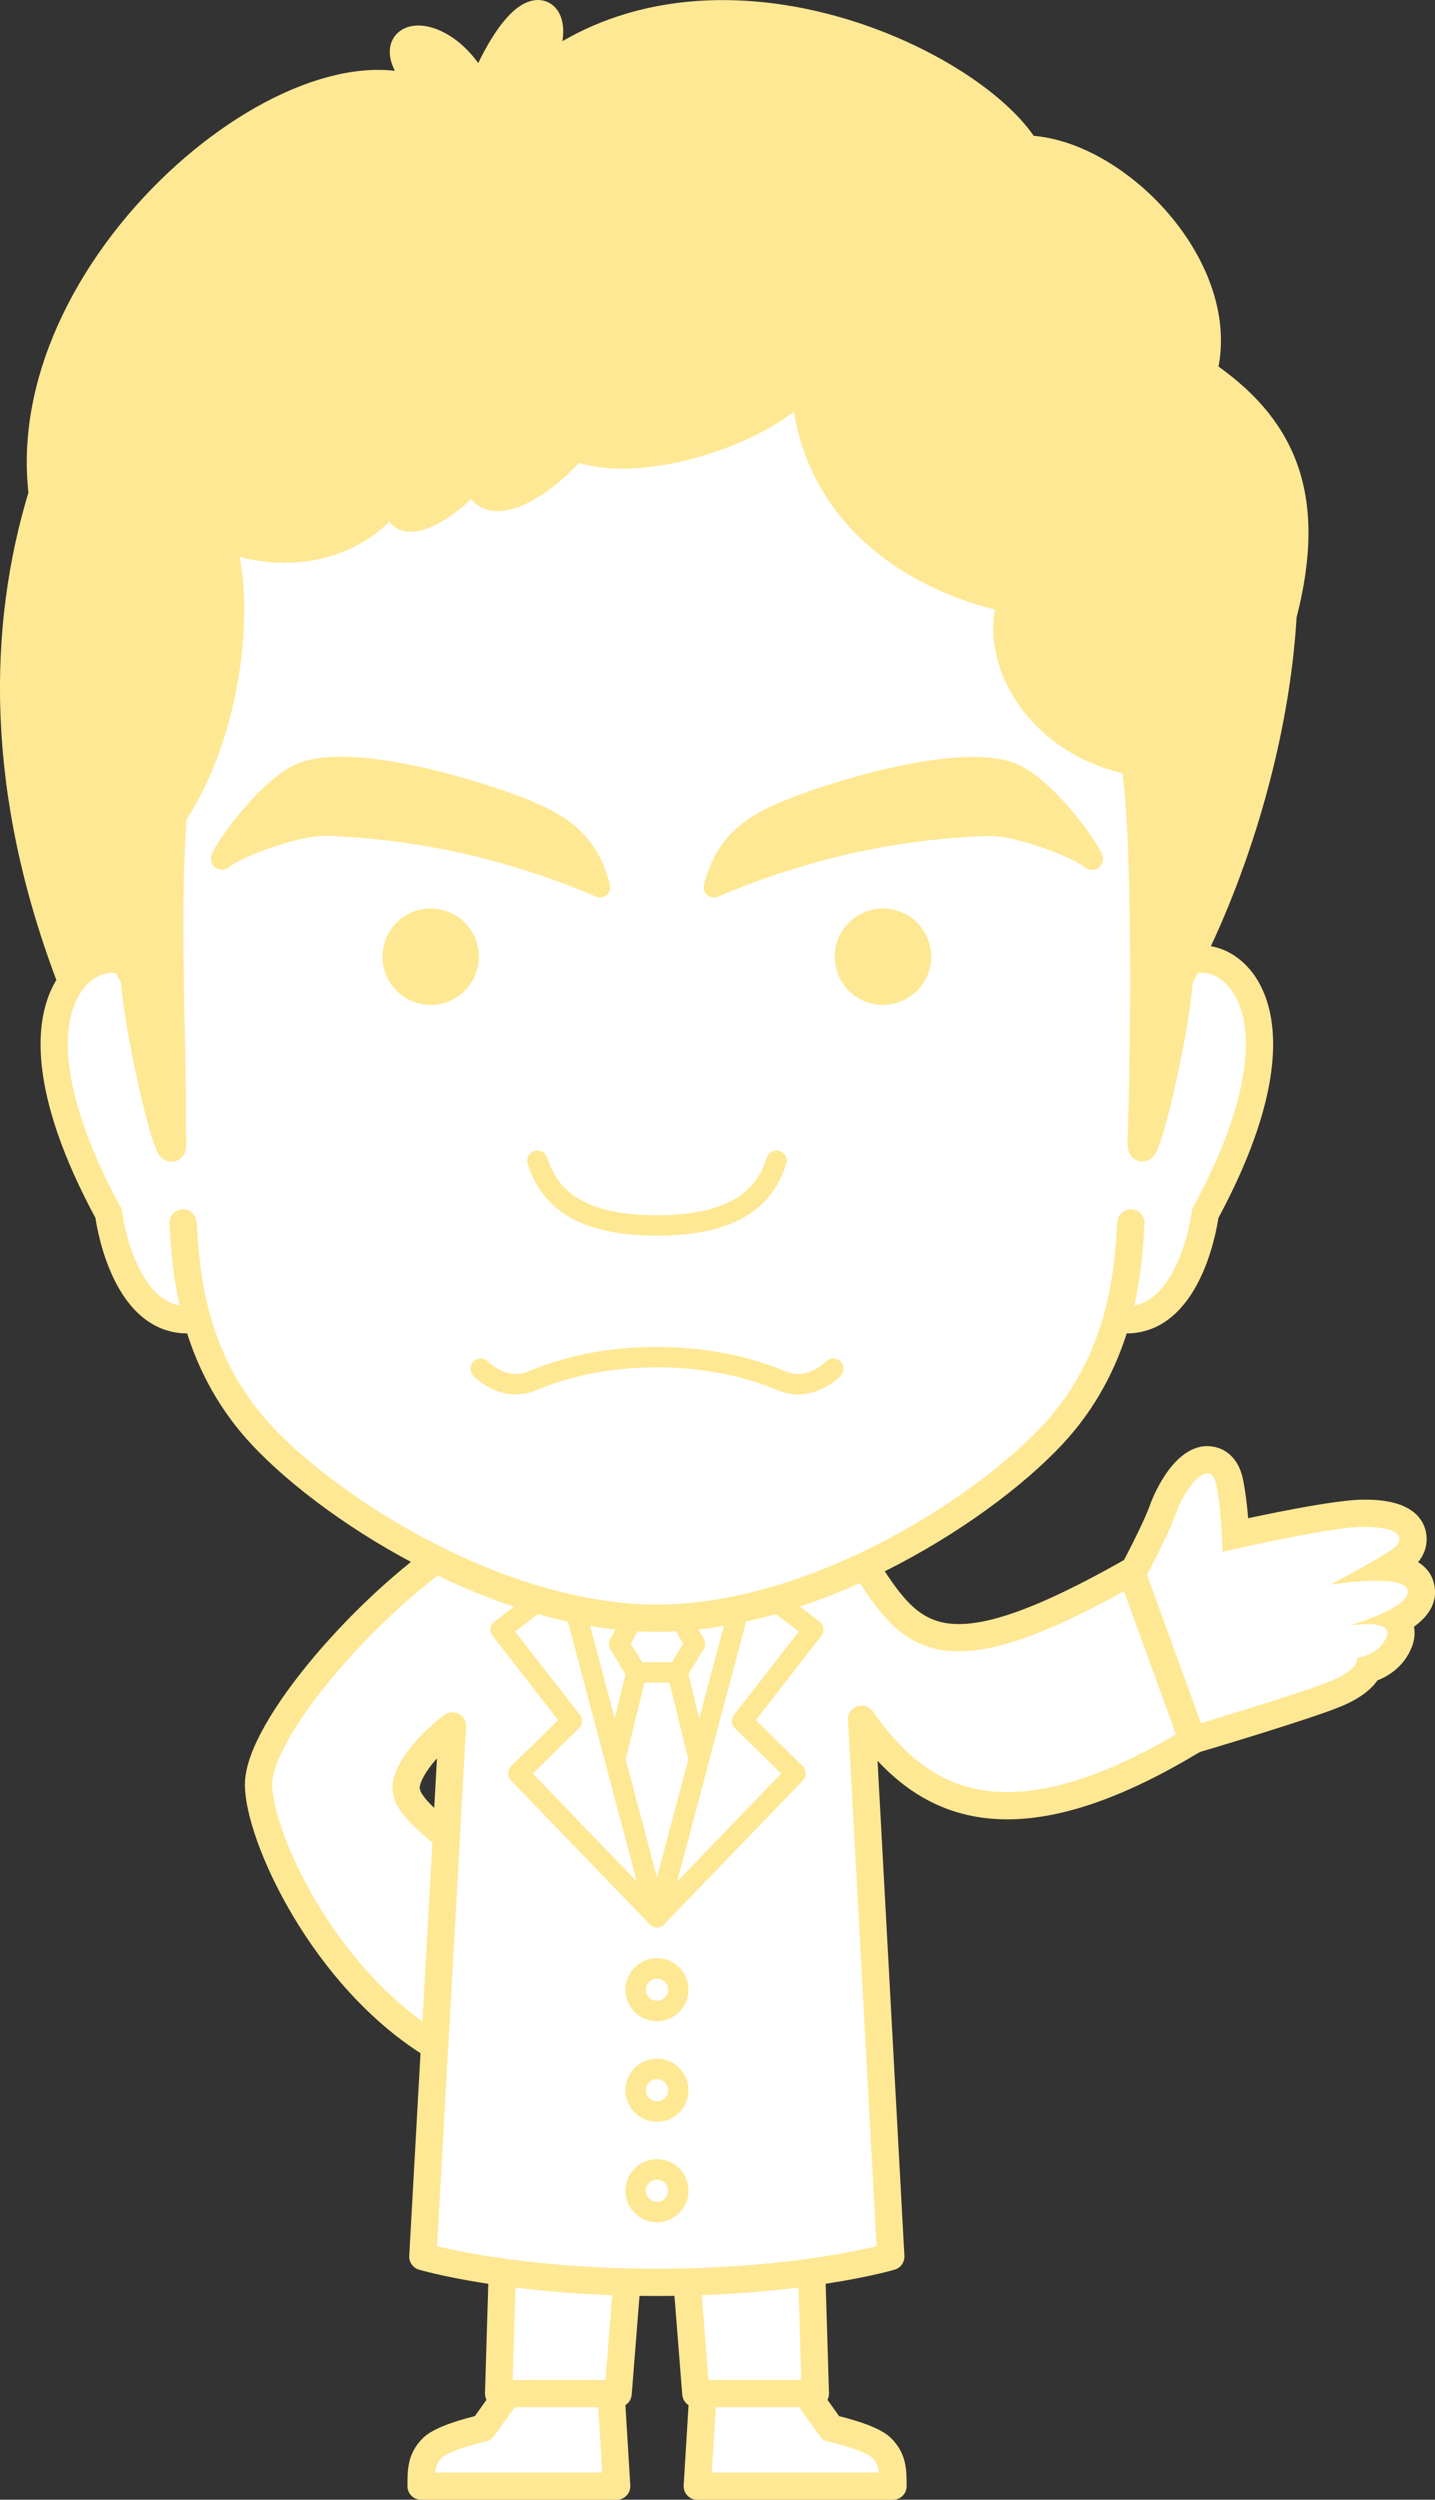
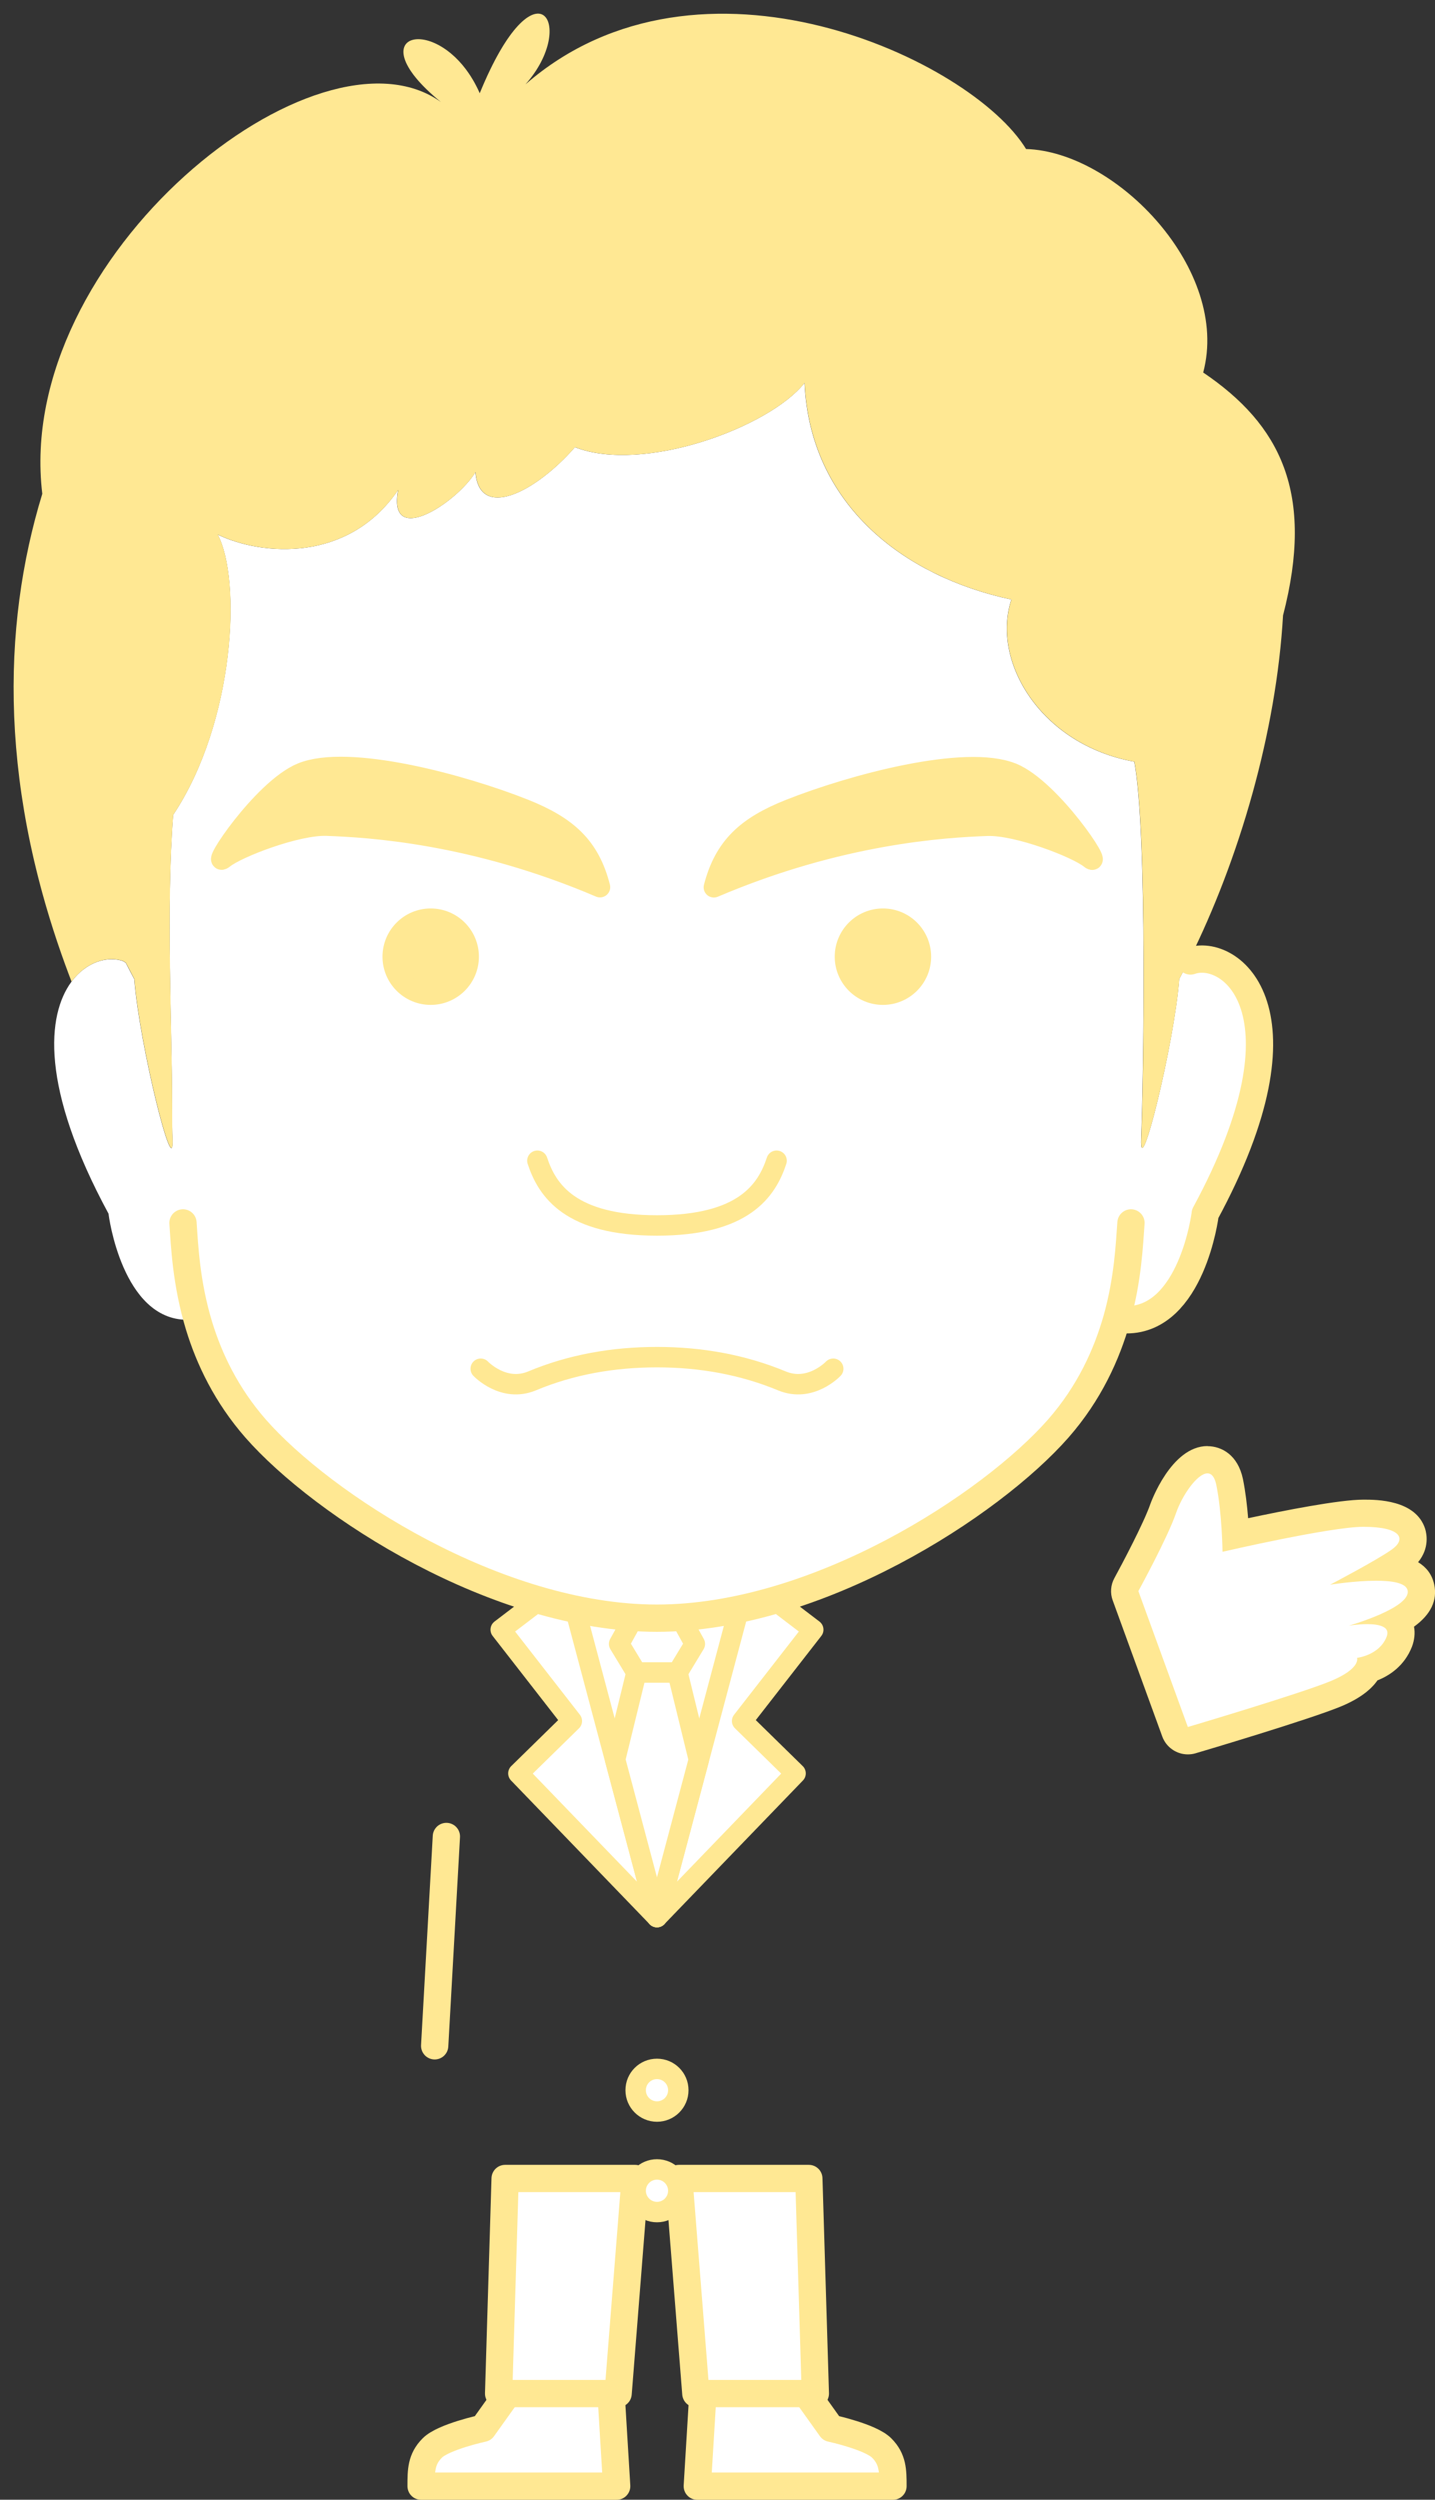
<svg xmlns="http://www.w3.org/2000/svg" id="_レイヤー_2" data-name="レイヤー 2" viewBox="0 0 129.94 226.28">
  <rect x="0" y="0" width="129.94" height="226.28" fill="#333333" stroke="none" />
  <defs>
    <style>
      .cls-1, .cls-2, .cls-3, .cls-4, .cls-5 {
        stroke: #ffe893;
        stroke-linecap: round;
        stroke-linejoin: round;
      }

      .cls-1, .cls-3, .cls-6 {
        fill: #fff;
      }

      .cls-1, .cls-4 {
        stroke-width: 2.47px;
      }

      .cls-2, .cls-3, .cls-5 {
        stroke-width: 1.85px;
      }

      .cls-2, .cls-7 {
        fill: #ffe893;
      }

      .cls-4, .cls-5 {
        fill: none;
      }
    </style>
  </defs>
  <g id="_レイヤー_1-2" data-name="レイヤー 1">
    <g>
      <g>
        <g>
          <path class="cls-6" d="m107.56,157.56c-.51,0-.98-.32-1.16-.81l-4.47-12.3c-.12-.33-.1-.7.08-1.02.03-.05,2.59-4.76,3.33-6.87.4-1.15,1.99-4.43,4.01-4.43.48,0,1.62.19,2,1.99.33,1.6.48,3.5.54,4.81,2.88-.63,9.17-1.96,11.55-1.96h0c.98,0,3.86,0,4.42,1.79.13.42.29,1.51-1.14,2.52-.24.18-.57.39-.94.61,1.16.11,2.59.49,2.87,1.8.27,1.24-.7,2.25-2.14,3.07,0,.01.02.03.03.05.2.3.49.93.15,1.81-.55,1.41-1.77,2.15-2.78,2.48-.34.67-1.14,1.46-2.91,2.2-2.77,1.16-12.67,4.09-13.09,4.21-.12.03-.23.05-.35.05Z" />
          <path class="cls-7" d="m109.34,133.37c.35,0,.63.29.79,1.01.53,2.56.57,6.09.57,6.09,0,0,9.77-2.26,12.74-2.26h.03c3.43,0,3.9,1.11,2.55,2.06-1.34.96-5.58,3.18-5.58,3.18,0,0,2.22-.36,4.17-.36,1.43,0,2.7.19,2.85.87.34,1.59-5.33,3.2-5.33,3.2,0,0,.82-.14,1.67-.14,1.04,0,2.13.21,1.76,1.14-.66,1.69-2.68,1.91-2.68,1.91,0,0,.38.95-2.35,2.09-2.74,1.14-12.97,4.17-12.97,4.17l-4.48-12.3s2.64-4.82,3.41-7.06c.56-1.62,1.93-3.6,2.85-3.6m0-2.47h0c-3.32,0-5.16,5.21-5.18,5.26-.58,1.68-2.54,5.39-3.25,6.69-.34.62-.4,1.36-.15,2.03l4.48,12.3c.36,1,1.31,1.63,2.32,1.63.23,0,.47-.03.7-.1.42-.12,10.39-3.08,13.21-4.26,1.72-.72,2.71-1.55,3.26-2.34,1.09-.43,2.44-1.31,3.12-3.04.23-.61.3-1.23.19-1.82,1.52-1.1,2.13-2.38,1.83-3.81-.21-.98-.77-1.61-1.46-2.03,1.05-1.28.77-2.58.64-3.01-.84-2.65-4.41-2.65-5.58-2.65-2.2,0-7.21.99-10.45,1.68-.09-1.12-.24-2.41-.47-3.54-.46-2.2-1.95-2.98-3.21-2.98h0Z" />
        </g>
        <g>
          <g>
            <path class="cls-1" d="m46.93,215.33l-3.2,4.48s-3.58.77-4.59,1.79c-1.01,1.01-1.01,2.06-1.01,3.45h17.71l-.59-9.71h-8.32Z" />
            <polygon class="cls-1" points="55.97 216.67 45.15 216.67 45.74 197.2 57.51 197.2 55.97 216.67" />
          </g>
          <g>
            <path class="cls-1" d="m72.05,215.33l3.2,4.48s3.58.77,4.59,1.79c1.01,1.01,1.02,2.06,1.02,3.45h-17.72l.59-9.71h8.33Z" />
            <polygon class="cls-1" points="63.01 216.67 73.83 216.67 73.24 197.2 61.47 197.2 63.01 216.67" />
          </g>
        </g>
-         <path class="cls-1" d="m108,157.55l-5.56-15.29c-21.11,11.97-20.33,3.81-27.46-5.44l-.69,2.77h-32.48c-8.45,5.37-18.4,16.94-18.4,21.95,0,4.61,5.82,17.51,15.94,23.66l-1.06,19.07s7.89,2.33,21.18,2.33,21.19-2.33,21.19-2.33l-2.64-48.65c4.83,6.86,12.3,12.6,29.96,1.93Zm-67.58,8.7c-2.13-1.77-3.65-3.11-3.65-4.42s1.54-3.57,4.2-5.6l-.56,10.02Z" />
        <polygon class="cls-3" points="68.09 143.29 73.64 147.52 67.2 155.79 72.04 160.53 59.49 173.54 46.94 160.53 51.78 155.79 45.34 147.52 50.89 143.29 68.09 143.29" />
        <polygon class="cls-3" points="67.2 144.56 59.49 173.54 51.78 144.56 67.2 144.56" />
        <polygon class="cls-3" points="62.92 148.81 59.49 142.61 56.06 148.81 57.63 151.4 61.35 151.4 62.92 148.81" />
        <polygon class="cls-3" points="63.28 159.29 59.49 173.54 55.7 159.28 57.63 151.4 61.35 151.4 63.28 159.29" />
        <g>
-           <path class="cls-3" d="m61.42,180.11c0,1.07-.87,1.93-1.93,1.93s-1.93-.87-1.93-1.93.86-1.93,1.93-1.93,1.93.87,1.93,1.93Z" />
          <path class="cls-3" d="m61.42,189.21c0,1.07-.87,1.93-1.93,1.93s-1.93-.86-1.93-1.93.86-1.93,1.93-1.93,1.93.86,1.93,1.93Z" />
          <path class="cls-3" d="m61.42,198.31c0,1.07-.87,1.93-1.93,1.93s-1.93-.87-1.93-1.93.86-1.93,1.93-1.93,1.93.87,1.93,1.93Z" />
        </g>
        <line class="cls-4" x1="40.42" y1="166.24" x2="39.36" y2="185.19" />
      </g>
      <g>
        <g>
          <g>
            <path class="cls-6" d="m101.13,119.39c-.9,3.18-2.47,6.69-5.31,9.93-6.08,6.91-21.83,17.16-36.34,17.16s-30.26-10.25-36.33-17.16c-2.66-3.02-4.2-6.28-5.12-9.29l-1.08-.56c-5.88,0-7.12-9.46-7.12-9.6-6.2-11.45-5.58-17.99-3.36-21,1.36-1.84,3.32-2.35,4.67-1.87l.25.16c.25.5.51.99.77,1.48.44,5.83,3.64,18.71,3.46,14.44-.03-.65-.04-1.73-.04-3.15,0-6.76-.56-17.85.1-26.17,5.61-8.44,6.19-21.33,4.03-25.37,4,1.93,11.84,2.57,16.34-4.04-1,5.31,5.34,1.13,7-1.61.33,4.34,5.34,1.93,9.01-2.26,6.17,2.42,17.62-1.8,20.79-5.82.49,10.96,8.89,17.51,18.73,19.61-1.85,5.57,2.63,13.14,11.13,14.68,1.22,6.55.81,29.63.62,34.11-.18,4.27,3.01-8.62,3.45-14.44.3-.56.59-1.13.88-1.71l.14.07c3.58-1.28,11.32,4.42,1.33,22.88,0,.14-1.24,9.6-7.13,9.6l-.87-.08Z" />
            <path class="cls-7" d="m15.59,99.92c0,1.42,0,2.5.04,3.15.18,4.27-3.02-8.62-3.46-14.44-.26-.49-.51-.98-.77-1.48l-.25-.16c-1.36-.48-3.31.04-4.67,1.87C-.14,71.65.13,56.77,3.83,44.7,1.24,23.22,28.8,1.25,39.93,9.24c-8.02-6.52.23-8.28,3.51-.8,5.07-12.38,8.93-6.18,4.14-.8,15.79-13.75,40.39-2.26,45.33,5.85,8.21.24,18.51,10.96,16.04,20.23,7.01,4.74,10.1,10.92,7.23,21.99-.61,10.53-3.93,22.01-8.51,31.2-.29.58-.59,1.15-.88,1.71-.44,5.83-3.64,18.71-3.45,14.44.19-4.49.6-27.56-.62-34.11-8.5-1.55-12.98-9.12-11.13-14.68-9.84-2.1-18.23-8.65-18.73-19.61-3.17,4.02-14.61,8.24-20.79,5.82-3.67,4.19-8.67,6.6-9.01,2.26-1.66,2.74-8,6.92-7,1.61-4.5,6.61-12.34,5.97-16.34,4.04,2.16,4.04,1.59,16.93-4.03,25.37-.66,8.32-.1,19.41-.1,26.17Z" />
          </g>
          <g>
            <path class="cls-4" d="m107.8,86.99c3.58-1.28,11.32,4.42,1.33,22.88,0,.14-1.24,9.6-7.13,9.6" />
            <path class="cls-4" d="m16.57,110.7c.14,2.01.28,5.46,1.46,9.33.92,3,2.47,6.26,5.12,9.29,6.07,6.91,21.82,17.16,36.33,17.16s30.26-10.25,36.34-17.16c2.84-3.24,4.41-6.75,5.31-9.93,1.01-3.6,1.14-6.79,1.28-8.69" />
-             <path class="cls-4" d="m6.48,88.86C-.14,71.65.13,56.77,3.83,44.7,1.24,23.22,28.8,1.25,39.93,9.24c-8.02-6.52.23-8.28,3.51-.8,5.07-12.38,8.93-6.18,4.14-.8,15.79-13.75,40.39-2.26,45.33,5.85,8.21.24,18.51,10.96,16.04,20.23,7.01,4.74,10.1,10.92,7.23,21.99-.61,10.53-3.93,22.01-8.51,31.2-.29.58-.59,1.15-.88,1.71-.44,5.83-3.64,18.71-3.45,14.44.19-4.49.6-27.56-.62-34.11-8.5-1.55-12.98-9.12-11.13-14.68-9.84-2.1-18.23-8.65-18.73-19.61-3.17,4.02-14.61,8.24-20.79,5.82-3.67,4.19-8.67,6.6-9.01,2.26-1.66,2.74-8,6.92-7,1.61-4.5,6.61-12.34,5.97-16.34,4.04,2.16,4.04,1.59,16.93-4.03,25.37-.66,8.32-.1,19.41-.1,26.17,0,1.42,0,2.5.04,3.15.18,4.27-3.02-8.62-3.46-14.44-.26-.49-.51-.98-.77-1.48l-.25-.16c-1.36-.48-3.31.04-4.67,1.87-2.23,3.02-2.85,9.55,3.36,21,0,.14,1.23,9.6,7.12,9.6" />
          </g>
        </g>
        <g>
          <g>
            <path class="cls-2" d="m91.66,69.98c3.54,1.46,8.42,8.85,7.04,7.73-1.18-.96-6.58-3.06-9.32-2.96-3.79.14-13.27.68-24.74,5.57h0c.95-3.67,2.97-5.51,6.88-7.06,5.6-2.22,15.91-5.01,20.15-3.27Z" />
            <path class="cls-2" d="m54.33,80.31h0c-11.46-4.89-20.95-5.43-24.73-5.57-2.74-.1-8.15,2-9.33,2.96-1.38,1.12,3.5-6.27,7.04-7.73,4.23-1.74,14.55,1.05,20.14,3.27,3.92,1.56,5.94,3.39,6.88,7.06Z" />
          </g>
          <g>
            <path class="cls-2" d="m42.44,86.6c0,1.9-1.54,3.44-3.44,3.44s-3.44-1.54-3.44-3.44,1.54-3.44,3.44-3.44,3.44,1.54,3.44,3.44Z" />
            <path class="cls-2" d="m83.39,86.6c0,1.9-1.54,3.44-3.44,3.44s-3.44-1.54-3.44-3.44,1.54-3.44,3.44-3.44,3.44,1.54,3.44,3.44Z" />
          </g>
          <path class="cls-5" d="m48.66,105.07c.89,2.7,2.98,5.86,10.83,5.86s9.94-3.16,10.83-5.86" />
          <path class="cls-5" d="m43.53,123.9s2.06,2.18,4.65,1.1c3.51-1.47,7.33-2.15,11.31-2.15s7.79.69,11.31,2.15c2.6,1.08,4.65-1.1,4.65-1.1" />
        </g>
      </g>
    </g>
  </g>
</svg>